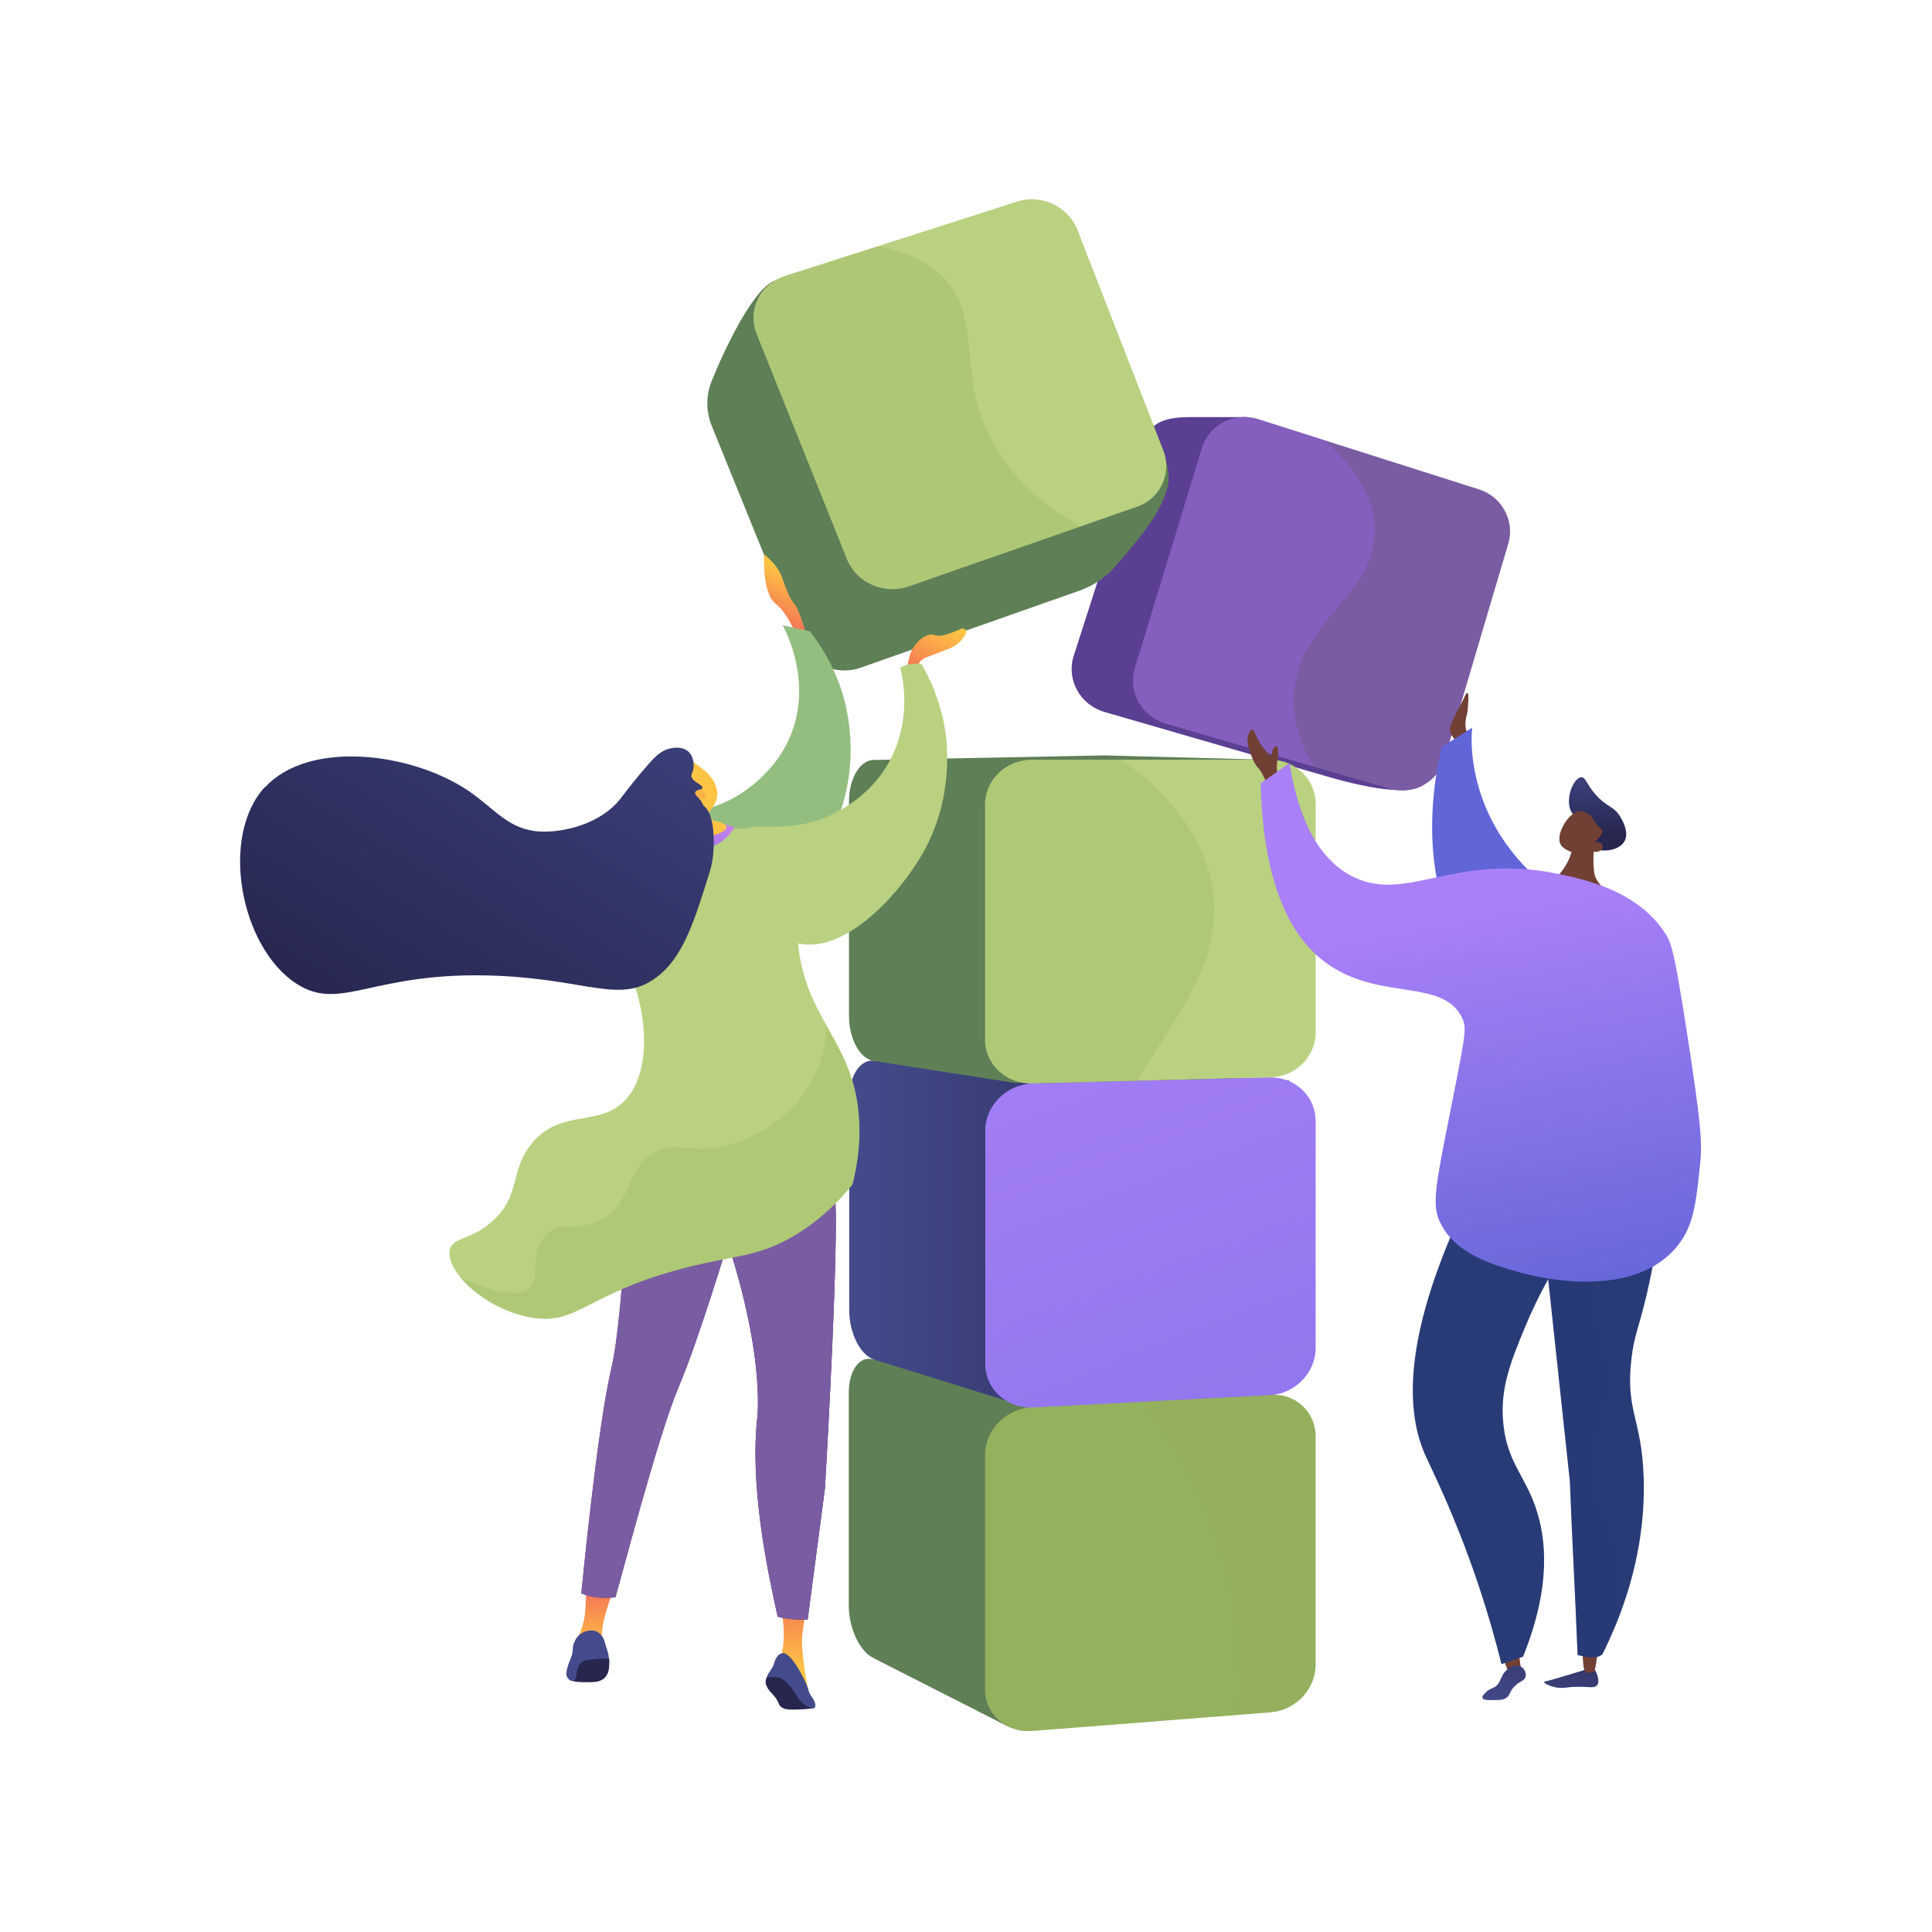
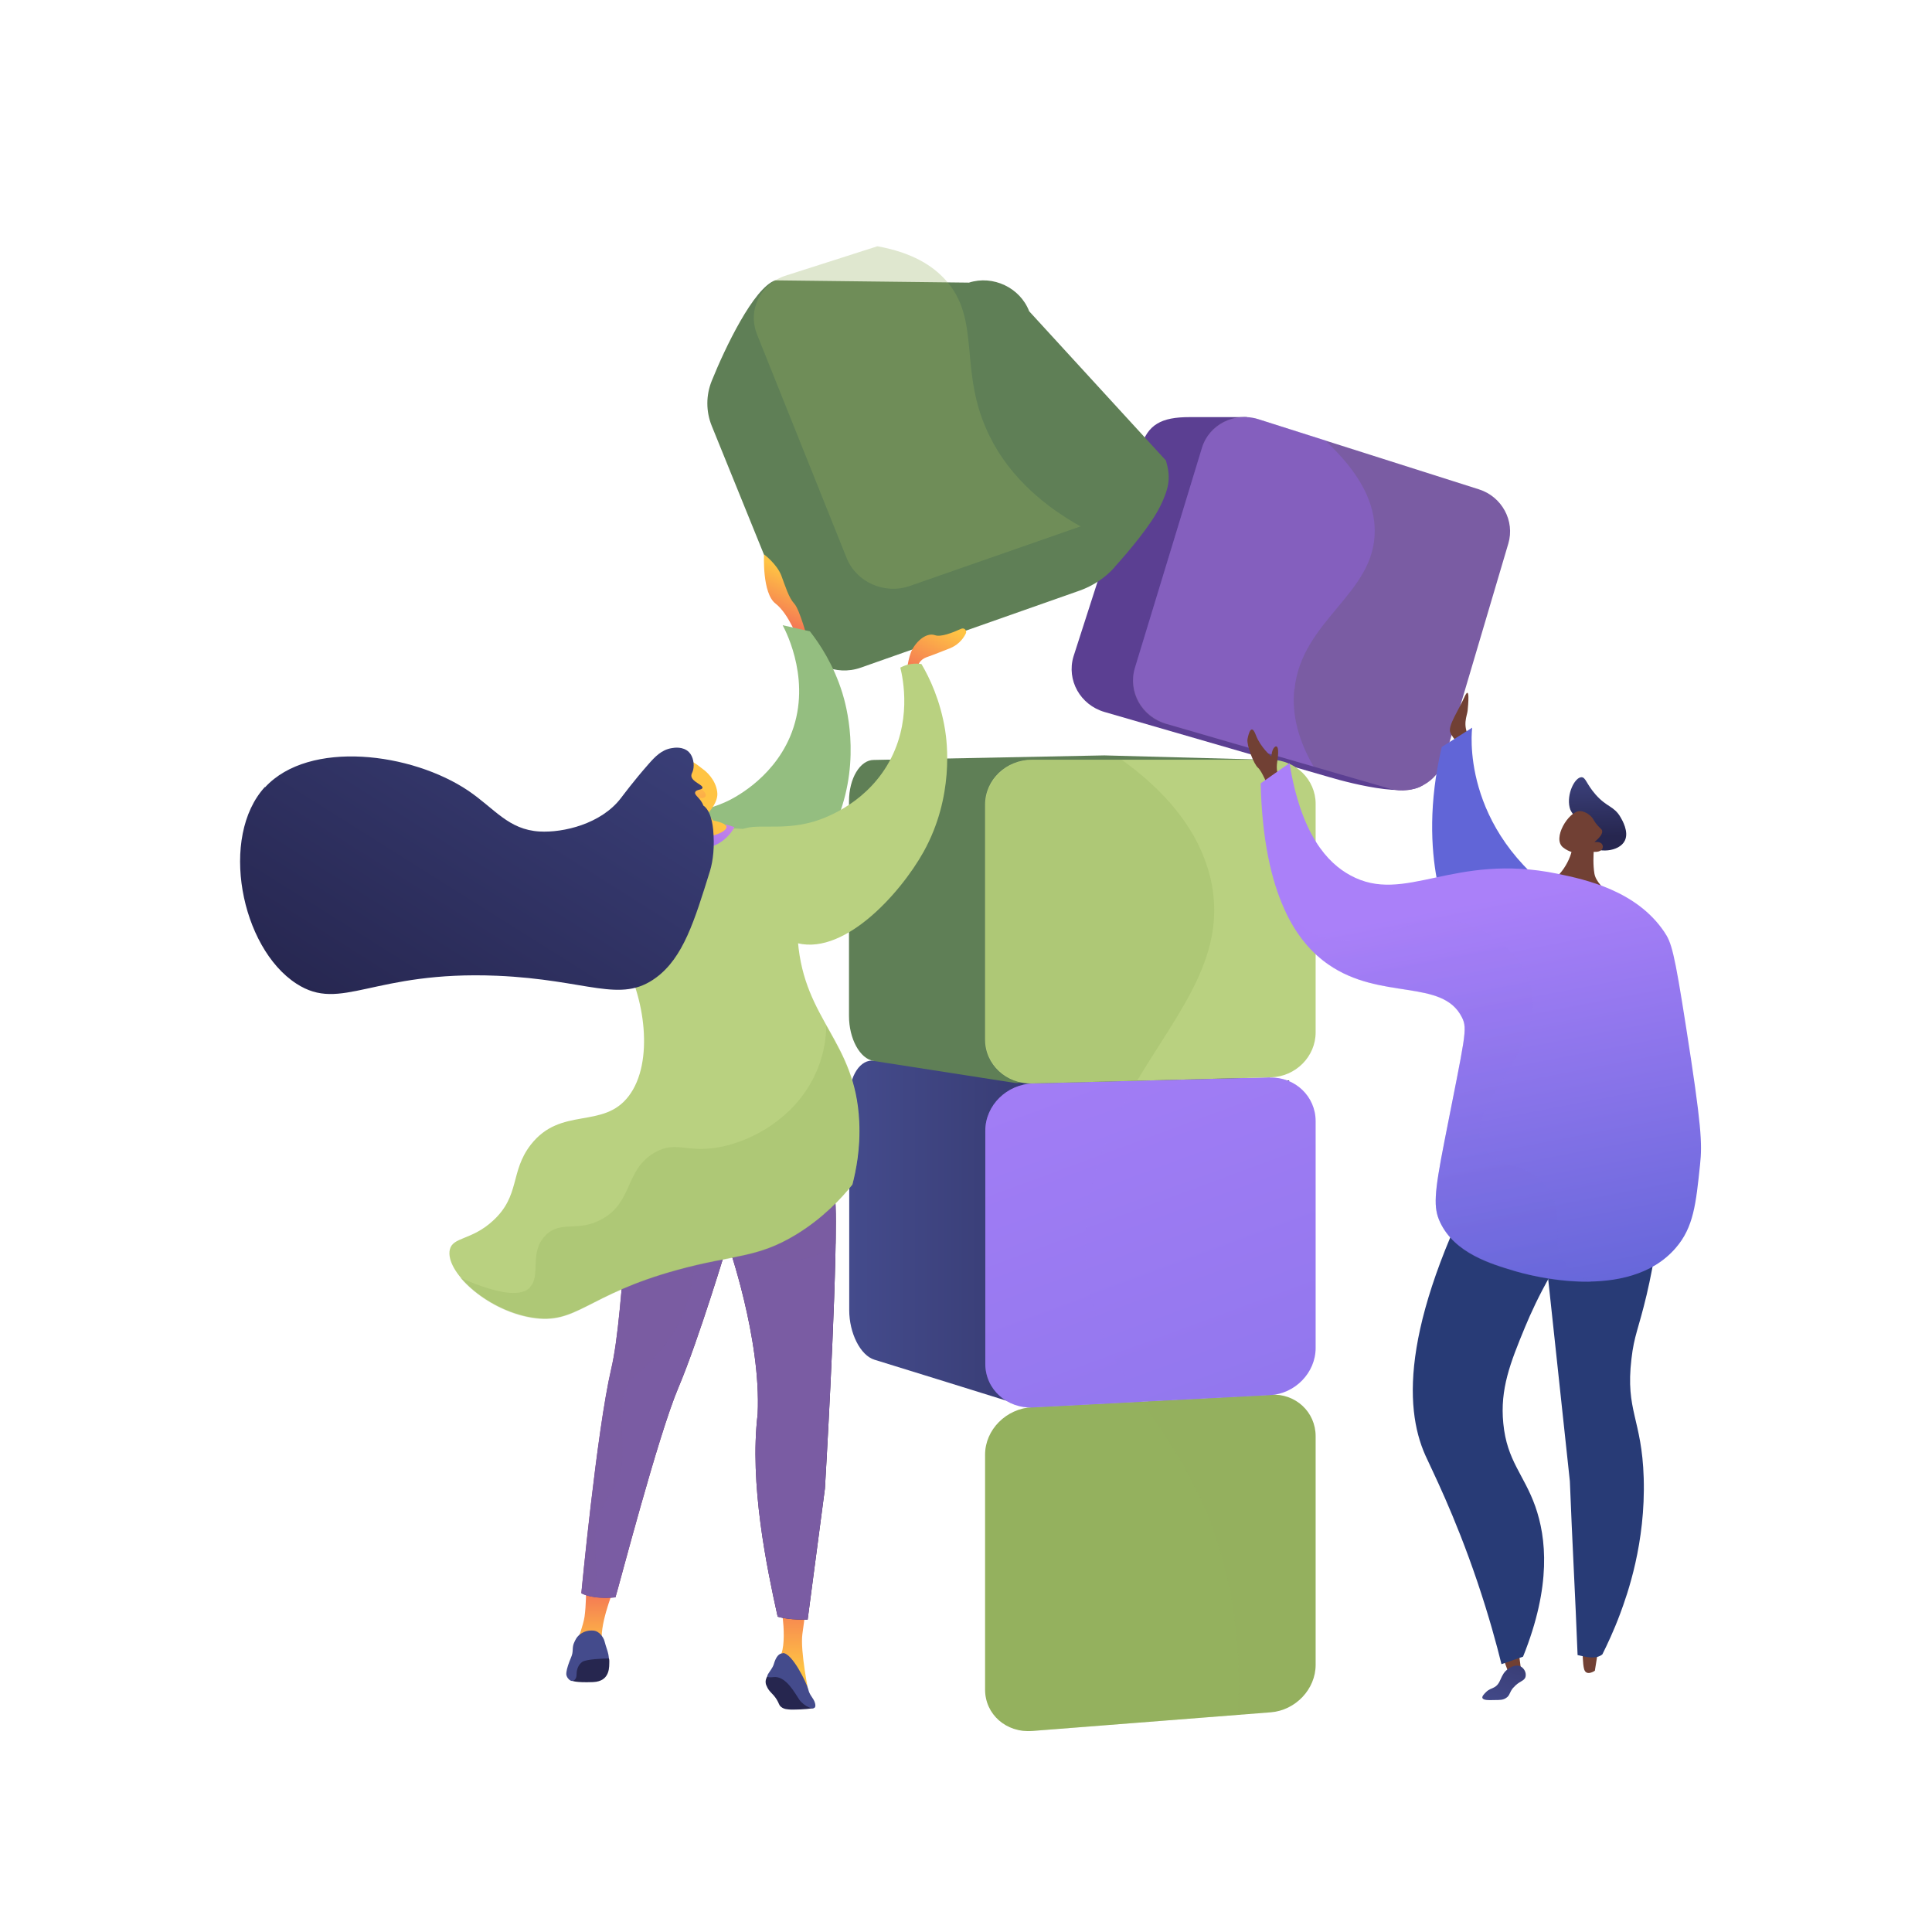
<svg xmlns="http://www.w3.org/2000/svg" xmlns:xlink="http://www.w3.org/1999/xlink" version="1.1" viewBox="0 0 850.4 850.4">
  <defs>
    <style>
      .cls-1 {
        fill: #96f;
      }

      .cls-2, .cls-3, .cls-4, .cls-5, .cls-6 {
        mix-blend-mode: multiply;
      }

      .cls-2, .cls-4, .cls-5, .cls-6 {
        opacity: .3;
      }

      .cls-7 {
        fill: url(#linear-gradient-8);
      }

      .cls-8 {
        fill: url(#linear-gradient-7);
      }

      .cls-9 {
        fill: url(#linear-gradient-5);
      }

      .cls-10 {
        fill: url(#linear-gradient-6);
      }

      .cls-11 {
        fill: url(#linear-gradient-4);
      }

      .cls-12 {
        fill: url(#linear-gradient-3);
      }

      .cls-13 {
        fill: url(#linear-gradient-2);
      }

      .cls-3 {
        opacity: .2;
      }

      .cls-3, .cls-14 {
        fill: #7a5ca3;
      }

      .cls-15 {
        fill: #444b8c;
      }

      .cls-16 {
        fill: #94be80;
      }

      .cls-17 {
        fill: url(#linear-gradient);
      }

      .cls-18 {
        isolation: isolate;
      }

      .cls-19 {
        fill: #26264f;
      }

      .cls-4 {
        fill: url(#linear-gradient-9);
      }

      .cls-5, .cls-20 {
        fill: #94b05e;
      }

      .cls-21 {
        fill: url(#linear-gradient-10);
      }

      .cls-22 {
        fill: url(#linear-gradient-11);
      }

      .cls-23 {
        fill: url(#linear-gradient-12);
      }

      .cls-24 {
        fill: url(#linear-gradient-13);
      }

      .cls-25 {
        fill: url(#linear-gradient-14);
      }

      .cls-26 {
        fill: url(#linear-gradient-15);
      }

      .cls-27 {
        fill: url(#linear-gradient-16);
      }

      .cls-28 {
        fill: url(#linear-gradient-17);
      }

      .cls-29 {
        fill: url(#linear-gradient-18);
      }

      .cls-30 {
        fill: #b9d180;
      }

      .cls-6, .cls-31 {
        fill: #283b76;
      }

      .cls-32 {
        fill: #5f7f56;
      }

      .cls-33 {
        fill: #714034;
      }

      .cls-34 {
        fill: #5b3f92;
      }
    </style>
    <linearGradient id="linear-gradient" x1="373.8" y1="542.5" x2="567.5" y2="542.5" gradientUnits="userSpaceOnUse">
      <stop offset="0" stop-color="#444b8c" />
      <stop offset="1" stop-color="#26264f" />
    </linearGradient>
    <linearGradient id="linear-gradient-2" x1="447.6" y1="387.4" x2="709.6" y2="1098.5" gradientUnits="userSpaceOnUse">
      <stop offset="0" stop-color="#aa80f9" />
      <stop offset="1" stop-color="#6165d7" />
    </linearGradient>
    <linearGradient id="linear-gradient-3" x1="414.9" y1="398" x2="680.9" y2="1120.1" xlink:href="#linear-gradient-2" />
    <linearGradient id="linear-gradient-4" x1="675.9" y1="483.1" x2="662.4" y2="401.9" xlink:href="#linear-gradient-2" />
    <linearGradient id="linear-gradient-5" x1="614.6" y1="316.4" x2="611.7" y2="281.1" gradientTransform="translate(106.7 19) rotate(3.1)" gradientUnits="userSpaceOnUse">
      <stop offset="0" stop-color="#26264f" />
      <stop offset="1" stop-color="#444b8c" />
    </linearGradient>
    <linearGradient id="linear-gradient-6" x1="-676.8" y1="770.1" x2="-695.5" y2="708.5" gradientTransform="translate(-2.9 4.7) rotate(179.2) scale(1 -1)" xlink:href="#linear-gradient" />
    <linearGradient id="linear-gradient-7" x1="-651.2" y1="758.1" x2="-669.9" y2="696.5" gradientTransform="translate(-2.9 4.7) rotate(179.2) scale(1 -1)" xlink:href="#linear-gradient" />
    <linearGradient id="linear-gradient-8" x1="647.1" y1="397.3" x2="683.2" y2="585.1" xlink:href="#linear-gradient-2" />
    <linearGradient id="linear-gradient-9" x1="617.8" y1="402.9" x2="653.9" y2="590.7" xlink:href="#linear-gradient-2" />
    <linearGradient id="linear-gradient-10" x1="350.4" y1="253.3" x2="340.3" y2="274.5" gradientUnits="userSpaceOnUse">
      <stop offset="0" stop-color="#ffc444" />
      <stop offset="1" stop-color="#f36f56" />
    </linearGradient>
    <linearGradient id="linear-gradient-11" x1="416.5" y1="275.7" x2="405.1" y2="299.6" xlink:href="#linear-gradient-10" />
    <linearGradient id="linear-gradient-12" x1="-2672.8" y1="726.9" x2="-2672.8" y2="698.4" gradientTransform="translate(-2410.8) rotate(-180) scale(1 -1)" xlink:href="#linear-gradient-10" />
    <linearGradient id="linear-gradient-13" x1="-2759.5" y1="735" x2="-2759.5" y2="700.7" gradientTransform="translate(-2410.8) rotate(-180) scale(1 -1)" xlink:href="#linear-gradient-10" />
    <linearGradient id="linear-gradient-14" x1="-2778.7" y1="600.3" x2="-2666.5" y2="600.3" gradientTransform="translate(-2410.8) rotate(-180) scale(1 -1)" gradientUnits="userSpaceOnUse">
      <stop offset="0" stop-color="#311944" />
      <stop offset="1" stop-color="#893976" />
    </linearGradient>
    <linearGradient id="linear-gradient-15" x1="-2729.6" y1="348.6" x2="-2713.1" y2="374.9" gradientTransform="translate(-2410.8) rotate(-180) scale(1 -1)" gradientUnits="userSpaceOnUse">
      <stop offset="0" stop-color="#e38ddd" />
      <stop offset="1" stop-color="#9571f6" />
    </linearGradient>
    <linearGradient id="linear-gradient-16" x1="305.3" y1="353.5" x2="255.5" y2="411.2" xlink:href="#linear-gradient-10" />
    <linearGradient id="linear-gradient-17" x1="-3224" y1="-702.7" x2="-3241.6" y2="-674.2" gradientTransform="translate(-2993.3 262.1) rotate(-166.3) scale(1 -1)" xlink:href="#linear-gradient-10" />
    <linearGradient id="linear-gradient-18" x1="-1471.9" y1="218.7" x2="-1319.3" y2="461.2" gradientTransform="translate(-1161.3) rotate(-180) scale(1 -1)" xlink:href="#linear-gradient" />
  </defs>
  <g class="cls-18">
    <g id="Laag_1">
      <g>
        <g>
          <path class="cls-34" d="M584.9,342l-98.7-28.6c-10.7-3.1-16.8-14-13.7-24.4l29.6-92c3.1-10.2,9.1-13.4,21.5-13.4h25.2l75.3,26.6c10.1,3.2,15.9,13.9,12.9,23.9l-8.7,108.7c-3,10.1-33.2,2.2-43.4-.8Z" />
          <path class="cls-14" d="M611.9,347.2l-98.7-28.6c-10.7-3.1-16.8-14-13.7-24.4l29.6-97.2c3.1-10.2,14.2-15.8,24.7-12.5l97.2,30.9c10.1,3.2,15.9,13.9,12.9,23.9l-28.1,94.9c-3,10.1-13.7,15.9-24,13Z" />
          <g class="cls-2">
            <path class="cls-1" d="M569.8,303.4c3.1-30.6,35.5-42,35.3-69.8,0-11.8-5.9-25-21.9-39.8l-29-9.2c-10.7-3.4-22,2.3-25.2,12.7l-29.4,96.4c-3.2,10.6,3,21.7,13.9,24.9l64.7,18.8c-6.4-11-9.7-22.4-8.5-34Z" />
          </g>
        </g>
        <g>
          <path class="cls-32" d="M490.6,249.7c-4.1,4.6-9.4,8.1-15.2,10.2l-96.6,34c-10.8,3.8-23.1-1.6-27.2-12l-38.3-94.4c-2.6-6.4-2.6-13.5,0-19.9,5.8-14.4,18.4-40.8,27.9-44.2l85.3,1c10.6-3.4,22.5,2.2,26.5,12.6l60.2,65.7c1.9,6.7,2,11-2.6,20.3-4.1,8.2-13.5,19.4-20,26.6Z" />
-           <path class="cls-30" d="M500.3,223.1l-100.3,35c-10.8,3.8-23.1-1.6-27.2-12l-39.7-99c-4.2-10.6,1.3-22.1,12.4-25.6l102.3-32.8c10.6-3.4,22.5,2.2,26.5,12.6l37.7,96.8c4,10.2-1.2,21.4-11.6,25Z" />
          <g class="cls-2">
            <path class="cls-20" d="M435.7,192.2c-14.4-28.8-3.2-51.5-19.9-69.4-5.3-5.7-14-11.6-29.6-14.4l-40.3,12.9c-11.3,3.6-17,15.3-12.6,26.1l39.4,98.3c4.3,10.6,16.7,16.1,27.8,12.2l75.1-26.2c-14.8-8.3-30.6-20.8-39.9-39.5Z" />
          </g>
        </g>
        <g>
          <g>
-             <path class="cls-32" d="M384.6,729.9l58.4,29.7c7.1,3.3,16.1-3.8,16.1-14.7v-103.4c0-11,107.3-25.4,100.2-27.6l-174.8-15.5c-6-1.9-10.9,4.7-10.9,14.6v93.7c0,9.9,4.8,20.3,10.9,23.1Z" />
            <g>
              <path class="cls-20" d="M559.4,753.7l-105.1,8.2c-11.4.9-20.7-7.3-20.7-18.2v-103.4c0-11,9.3-20.3,20.7-20.9l105.1-5.5c10.9-.6,19.7,7.6,19.7,18.3v100.6c0,10.7-8.8,20-19.7,20.9Z" />
              <path class="cls-5" d="M541.1,698.8c-7.9-39.1-24.3-61.2-38.4-81.9l-47.9,2.5c-11.6.6-21.1,10.2-21.1,21.3v102.6c0,11.2,9.5,19.5,21.1,18.6l90.1-7.1c1.1-17.9.2-36.7-3.7-56Z" />
            </g>
          </g>
          <g>
            <path class="cls-17" d="M373.8,483.7v93c0,10.1,4.9,19.9,11.1,21.8l32.3,10,28.9,9c7.2,2.2,13.1-5,13.1-16.2v-102.6c0-11.2,115.2-22,108-23.1l-143.6-8.7h-38.7c-6.2-.9-11.1,6.6-11.1,16.7Z" />
            <g>
              <path class="cls-13" d="M559,474.2l-58.5,1.5-45.7,1.2c-11.6.3-21.1,9.6-21.1,20.8v102.6c0,11.2,9.5,19.8,21.1,19.2l47.9-2.5,56.3-2.9c11.1-.6,20.1-9.9,20.1-20.8v-99.8c0-10.9-9-19.5-20.1-19.2Z" />
              <g class="cls-2">
                <path class="cls-12" d="M500.5,475.7h0l-45.7,1.2c-11.6.3-21.1,9.6-21.1,20.8v102.6c0,11.2,9.5,19.8,21.1,19.2l47.9-2.5h0c-13.6-19.8-25-38.3-24.9-69,0-29.3,10.7-52.1,22.7-72.2Z" />
              </g>
            </g>
          </g>
          <g>
            <path class="cls-32" d="M384.6,467l61.7,9.6c7.1,1.1,12.9-6.9,12.9-18v-104.2c0-11.1,108.8-19.9,101.7-19.9l-74.8-2-101.5,2c-6,0-10.9,8.1-10.9,18.2v94.5c0,10,4.8,18.9,10.9,19.8Z" />
            <g>
              <path class="cls-30" d="M559.4,474.2l-105.1,2.7c-11.4.3-20.7-8.4-20.7-19.3v-103.4c0-11,9.3-19.8,20.7-19.8h105.1c10.9.1,19.7,8.8,19.7,19.4v100.6c0,10.7-8.8,19.5-19.7,19.8Z" />
              <path class="cls-5" d="M532.5,385.4c-5.6-21.9-21.5-38.6-38.8-51h-38.9c-11.6,0-21.1,9-21.1,20.2v102.6c0,11.2,9.5,20,21.1,19.7l45.7-1.2c18.7-31.3,40.7-56.1,32-90.4Z" />
            </g>
          </g>
        </g>
        <g>
          <path class="cls-33" d="M644.5,329.9s-5.3-4.8-6.2-7.7c-.9-2.9,3.7-9.6,6.3-15.4s1.6,3.8,1.4,6c-.2,2.2-2.5,6.4.8,11.9l-2.3,5.1Z" />
          <path class="cls-11" d="M648,320.4s-6,44.5,40.9,75.8l-49.9,11.9s-16-29.8-4.4-79.3l13.4-8.5Z" />
          <path class="cls-9" d="M695,362.7c-2.4-4.8-3.5-4.8-4.1-7.3-1.4-5.8,2.2-13.2,5.2-13.3,1.9,0,2.1,2.9,6.2,7.6,5,5.7,8.1,5,11,10,.7,1.2,3.8,6.4,1.9,10.3-2.4,5-12.1,5.8-16.1,1.9-1.9-1.8-1.1-3.3-4.1-9.3Z" />
          <path class="cls-33" d="M702.3,367.9s-1.7,9.2-.5,16.6c1.1,6.7,13.6,13.7,16,15.7,2.4,2-6.3,4.2-14.4,3.1-8-1-30-8.1-33.3-12-3.3-3.9,3.9-2,10-2.7,6.1-.7,11.9-10.9,12-16.1.2-5.2,10.2-4.7,10.2-4.7Z" />
          <path class="cls-33" d="M699.6,374.7s-6.1,2.7-11.6-1.7c-4.9-3.9,2.4-15.8,7.3-16,1.7,0,4.1,1.1,5.5,2.9.8,1,.9,1.7,2.3,3.3,1.3,1.5,1.9,1.7,2.1,2.4.2.9-.2,2.5-3.5,5.1,1.7-.3,3.1.1,3.6,1.1,0,.2.3.6.2,1.1-.2,1.8-2.6,2.6-5.9,1.7Z" />
          <path class="cls-33" d="M564.8,342.8s-3.7-.5-2.6-7.6c.9-5.6.2-7.4-1.1-6.4-1.3,1-1.5,4.2-1.5,4.2,0,0-4.8-4.1-6.8-9.4-2-5.4-3.2-.8-3.7,1.8-.4,2.7,2.8,11,4.6,12.5,1.8,1.5,4.5,8.4,4.5,8.4l6.4-3.4Z" />
-           <path class="cls-10" d="M702.2,735.3c1.9,3.9,1.4,5.6.9,6.3-1.4,2.2-4.8.1-13.5,1.2-1,.1-3,.4-5.4-.2-2.1-.5-4.6-1.6-4.5-2.2,0-.2.4-.3.6-.3,2.4-.5,17.7-5.2,17.7-5.2l4.3.4Z" />
          <path class="cls-33" d="M703.4,726.7l-1.4,8.7s-3.7,2.6-4.7-.6c-.7-2.3-.7-8.5-.7-8.5l6.8.4Z" />
          <polygon class="cls-33" points="660.7 727.3 664.4 737.4 669.7 736.5 668.5 727.2 660.7 727.3" />
          <path class="cls-8" d="M666.1,742.9c2.6-3.1,4.9-2.8,5.4-4.9.4-1.7-.6-3.7-2.2-4.5-2.2-1.1-4.8.6-5.3,1-4,2.6-2.9,6.7-6.7,8.4-.8.4-2,.7-3.2,1.9-.5.5-1.9,1.8-1.6,2.6.4,1,2.7,1,5,.9,2.7,0,4.1,0,5.4-.9,1.8-1.1,1.3-2.3,3.3-4.7Z" />
          <path class="cls-31" d="M732,518.2c-1,20.3-3.9,37.6-7.2,51.7-3.6,15.2-5.5,17.8-6.7,28.3-2.7,22.9,4.6,26.3,5.4,52.3.9,28.7-7.2,51.3-10.4,59.9-2.8,7.5-5.7,13.6-7.8,17.8-2.7,2.2-6.7,1.3-10.9.3-1-26-2.4-50.5-3.4-76.5-4.2-39.2-8.4-78.4-12.6-117.5,17.8-5.4,35.7-10.8,53.5-16.3Z" />
-           <path class="cls-6" d="M694.4,728.5c-1-26-2.4-50.5-3.4-76.5-4.2-39.2-8.4-78.4-12.6-117.5,17.8-5.4,35.7-10.8,53.5-16.3,0,1.3-.2,2.6-.2,4-25.3,21.1-30.6,38.1-30.6,49.7,0,14.2,7.6,21.3,5.6,41.8-1.4,14.6-5.9,17.1-6.1,30.4-.4,17,6.7,26.8,10.1,36.7,3.2,9.6,4.2,23.1-2.9,42.1-.9,2-1.8,3.7-2.5,5.2-2.7,2.2-6.7,1.3-10.9.3Z" />
          <path class="cls-31" d="M701.7,533.4c-16.1,19.7-25.2,38.1-30.5,50.9-6.4,15.5-11,27.1-9.5,42.2,1.6,16.6,9.1,22.5,14.1,36.6,4.8,13.7,7.2,34.8-5.4,66.1-3.2,1.1-6.4,2.2-9.5,3.3-2.1-8.5-5.5-21.1-10.6-36.2-10.1-29.9-20.2-49.6-22.9-55.7-9.6-21.5-10.6-60,29.4-134.1,15,9,30,17.9,45.1,26.9Z" />
          <path class="cls-7" d="M554.9,344.8c4.2-3,8.5-5.9,12.7-8.9,5.1,31.6,16.8,44,26.8,49.4,24,13.1,45.3-10.2,91.2-.7,12.6,2.6,34.7,7.5,46.9,25.5,3.2,4.7,4.4,8.3,9.7,42.3,6.8,43.4,7.1,51,6.1,60.3-1.8,17.1-2.8,27.5-10.7,36.6-20.9,24.3-65.4,11.8-71,10.1-10.3-3.1-26.3-7.8-32.7-21.4-3-6.4-2.7-12.3,1.9-35.7,9.1-46.4,10.3-49.4,7.7-54.5-8.6-17.2-35.8-7.3-58.8-23.3-13.4-9.3-28.6-29.6-29.8-79.8Z" />
          <path class="cls-4" d="M687.3,553.2c-4.5-9.2,1.5-17.7-5.1-28.7-8.4-14.1-23.6-9.3-29.3-19.7-9.8-17.8,28.7-42.6,20.8-71-3.7-13.5-16.7-23.3-27.6-27-24.1-8.2-39.9,12.8-62.5,6.2-5.4-1.6-11.5-4.8-17.7-11.5,5.5,11.6,12.3,18.6,18.8,23.1,23,15.9,50.2,6.1,58.8,23.3,2.5,5.1,1.4,8.1-7.7,54.5-4.6,23.4-4.9,29.3-1.9,35.7,6.4,13.6,22.4,18.4,32.7,21.4,3.1.9,17.8,5.1,33.9,4.7-7.2-2.9-11.1-6.8-13-10.9Z" />
        </g>
        <g>
          <path class="cls-21" d="M351.4,281.8s-4.1-11.5-10-16.1c-6-4.5-5.1-21.7-5.1-21.7,0,0,5.6,4.2,7.6,9.3,1.9,5.1,3.3,9.8,5.7,12.4,2.4,2.5,6,16.1,6,16.1h-4.1Z" />
          <path class="cls-22" d="M403.3,299.9c.5-.8-1.5-8.4,4.5-10.6,3.2-1.1,7.1-2.7,10.2-3.9,3.1-1.2,5.6-3.5,7.1-6.5h0c.7-1.4-.7-2.8-2.1-2.1-3.7,1.7-8.9,3.7-11.4,2.8-4.2-1.5-9.1,3.5-10.7,7.7s-2.2,11.5-2.2,11.5l4.6,1.1Z" />
          <path class="cls-23" d="M269.7,700.7s-6.2,15.6-4.6,22.6c-6.7-.1-11-1-11-1,0,0,2.7-7.1,3.2-10.7.7-4.8.7-12.5.7-12.5l11.7,1.6Z" />
          <path class="cls-19" d="M338.2,737.2c-.4.5-1.1,1.5-1.2,2.9,0,.7.1,1.4.4,1.9,1.1,2.8,2.7,3.2,4.5,6.1,1.1,1.8.9,2.4,1.9,3.2,1.3,1.1,2.9,1.1,4.3,1.2,2.3,0,5.7,0,10-.6-2.2-2.9-4.6-5.8-7.1-8.7-1.1-1.3-2.2-2.6-3.3-3.8l-6.6-2.2c-1,0-1.9,0-2.9,0Z" />
          <path class="cls-24" d="M343.6,705.4s3.7,19.6-1,25c-4.1,5.5,2,1.6,2,1.6l7.2,6.3,4.3,7.5s-4-19.1-2.9-26.7c1.1-7.6,1.6-12.7,1.6-12.7l-11.1-.9Z" />
          <path class="cls-25" d="M357.8,491.5s10.1,9,10.1,46.1-4.8,117.6-4.8,117.6l-7.6,57.7s-7.9.3-13.2-1.3c-4.8-21.7-12.5-58.5-8.8-89.2,1.6-33.4-13.2-75.2-13.2-75.2,0,0-12.7,42.4-21.7,63.6-9,21.2-26.2,87.6-27.7,92.3-10.5,1-15-1.8-15-1.8,0,0,6.8-71.4,13.1-98.5,6.4-27,5.8-92.2,16.4-110.7,23.8-9.5,72.6-.5,72.6-.5Z" />
          <path class="cls-14" d="M357.8,491.5s10.1,9,10.1,46.1-4.8,117.6-4.8,117.6l-7.6,57.7s-7.9.3-13.2-1.3c-4.8-21.7-12.5-58.5-8.8-89.2,1.6-33.4-13.2-75.2-13.2-75.2,0,0-12.7,42.4-21.7,63.6-9,21.2-26.2,87.6-27.7,92.3-10.5,1-15-1.8-15-1.8,0,0,6.8-71.4,13.1-98.5,6.4-27,5.8-92.2,16.4-110.7,23.8-9.5,72.6-.5,72.6-.5Z" />
          <path class="cls-3" d="M305.5,559.5c-3.1,20.4-9.4,31.4-25.1,45.5-12.6,9.4-3.1,29.8-7.8,45.5-1.6,4.7-6.3,9.4-7.8,14.1-5.8,11.7-.4,26-3,38.3-4.1-.6-6-1.7-6-1.7,0,0,6.8-71.4,13.1-98.5,6.4-27,5.8-92.2,16.4-110.7,23.8-9.5,72.6-.5,72.6-.5,0,0,10.1,9,10.1,46.1s0,6.3,0,9.8c-10.4,9.2-31.8,11.3-45,1.1-.8-.6-1.6-1-2.5-1.1,0-.1,0-.2,0-.2,0,0,0,0,0,.2-6-1.1-13.3,6.7-14.6,12.1Z" />
          <g>
            <path class="cls-19" d="M266.8,729.2s1.5,0,1.4,2c-.1,2,.7,8.9-7.2,9.2-7.9.3-9.1-.6-9.3-.6s2.1-6.6,2.1-6.6l2.5-3.2,6.8-.7h3.7Z" />
            <path class="cls-15" d="M249.3,736.1c.2-1.7,1.1-4.3,2-6.4,1.4-3.1.2-4.3,1.6-7.1.5-1,.9-1.9,1.9-2.8.2-.2,2.4-2.2,5.6-2.1.6,0,1.6,0,2.6.6,1.2.7,1.8,1.6,2.4,2.5.8,1.3.6,1.8,1.9,5.6.1.3.3,1,.5,1.9.1.7.2,1.3.2,1.7-2.1,0-10,.3-11.7,1.5-1.7,1.2-2.5,3.3-2.5,5.4s-1,3-2.1,3c-.9,0-2.8-1.8-2.4-3.7Z" />
          </g>
          <path class="cls-15" d="M344.7,727.7c-1.8,0-3.1,1.4-4.1,4.8-1,3.4-5.7,6.4-.2,5.7,5.5-.7,9.5,7.1,11.4,9.9,2,2.9,7.2,5.4,7.1,2.6-.1-2.8-2.5-4.1-3.1-7-.7-2.9-7.1-16.1-11.2-16.1Z" />
          <path class="cls-16" d="M344.5,275.2c1.8,3.4,13.2,25.8,3.2,49.2-8.2,19.1-25.8,27.5-28.3,28.6-15.3,7-24.2,2.1-28.5,8.4-7.2,10.7,7.1,41.6,26.8,45.4,22.2,4.3,43.6-27.4,51.3-47.2,10.1-26.1,3.3-49.6,1.8-54.5-3.9-12.6-10-21.7-14.3-27.2-4-.9-8-1.8-12-2.7Z" />
          <path class="cls-30" d="M307.3,364.9c19.1-.8,33.8-.5,42.1,7.8,8.8,8.8,0,18.7,1.8,41.6,2.9,35.1,25.3,43.7,27,79.4.6,12-1.5,21.8-3,27.7-4.9,6.1-13,14.8-24.8,22-17.3,10.5-27.3,8.7-52.1,15.5-40.6,11.1-44.2,24.3-64.3,21-20.3-3.4-38.2-20.5-36-29.9,1.3-5.6,9.5-4,18.9-12.6,12.2-11.1,7.5-21.6,16.7-33.5,13.3-17.1,31.8-6.6,43.1-21.4,11.5-15,6.9-44.5-2.7-60.5-6.3-10.5-9-22.8-14.4-33.8-.4-.9-1-2.4-.7-4.3.9-7.2,12.8-11.1,21.9-13.9,13.8-4.4,25-4.9,26.6-4.9Z" />
          <path class="cls-26" d="M323.4,364.1l-3.8-1.2s-1,5.1-13.1,5.7c-6.7,0-11.1-3.8-11.1-3.8l-2.6,1.9s5.6,7,14.6,6.9c11.6-.2,15.9-9.6,15.9-9.6Z" />
          <g>
            <path class="cls-27" d="M315.7,348.6c-.7-5.6-5.1-9.2-6.1-9.9-4-3.2-4.9-3.5-6.3-3.8l-1.9-.3s-.1,0-.2,0c-1.1,0-4.4,1.4-5,1.8-1.9,1.4-.5,11,5.3,22.9.2,1,.5,2,.7,3-5.1.9-6.4,1.8-6.4,2.6,0,1.6,5.5,3.6,10.7,3.8,6.5.2,13.4-2.6,13.3-4.7,0-.8-1.3-1.9-6-2.9-.7-1-1.5-2.1-2.2-3.1.7-.8,4.7-5.2,4.1-9.3Z" />
            <path class="cls-28" d="M307.7,346.5c-1.5-.9-2.6,1-1.9,2.7.7,1.7,3,2.7,4.4,1.7,1.4-1-.6-3.2-2.5-4.4Z" />
            <path class="cls-29" d="M116.7,346.5c19.4-21,64.5-15.3,89.5,1.6,11.6,7.9,17.6,17.1,31.3,17.9,10.4.6,27.1-3.3,35.8-14.7,1.1-1.4,5.5-7.4,12.1-14.9,2.9-3.3,5.8-6.4,10.3-7.1,1.1-.2,4.9-.8,7.5,1.7,2,2,2.5,5.5,1.9,7.9-.4,1.5-.8,1.6-.8,2.6.2,2.7,5.2,3.9,4.9,5.3-.2,1-2.8.6-3.2,1.9-.5,1.4,2.4,2.5,3.6,5.9,2.3,1.5,3.8,5.4,4.3,10.5.7,7.5,0,13.7-1.4,18.3-6.9,22.2-11.8,38.1-23.7,46.9-15.8,11.7-29.9.9-70-.8-54.9-2.3-68.5,16.3-88.3,3.5-24.6-15.9-34-64.7-13.9-86.6Z" />
          </g>
          <path class="cls-30" d="M396.3,293.9c1.1,4.5,5.5,24.4-6,43.3-10.8,17.7-28.7,23.4-32,24.4-16.2,4.8-28.7-.5-33.8,5.1-8.7,9.6,5.6,41.4,24.6,47.9,21.4,7.4,47-21,57.4-39.6,13.6-24.4,10.3-48.7,9.5-53.7-2.1-13-6.8-22.9-10.4-29-1.1-.2-2.8-.3-4.8,0-1.9.3-3.4,1-4.4,1.5Z" />
          <path class="cls-5" d="M233.3,566.5c4.9-5-.5-15.1,6.7-22.6,6.7-7,14.3-1.3,25-7.3,13.8-7.7,10-21.7,23.2-29.3,9.5-5.4,13.9.4,28.7-2.4,14.7-2.8,32.7-13,41.5-31.1,3.8-7.7,5.2-15.4,5.3-22.2,6.6,11.8,13.5,23.2,14.4,42.3.6,12-1.5,21.8-3,27.7-4.9,6.1-13,14.8-24.8,22-17.3,10.5-27.3,8.7-52.1,15.5-40.6,11.1-44.2,24.3-64.3,21-13-2.2-24.9-10-31.3-17.7,18.8,8.3,27.2,7.9,30.7,4.3Z" />
        </g>
      </g>
    </g>
  </g>
</svg>